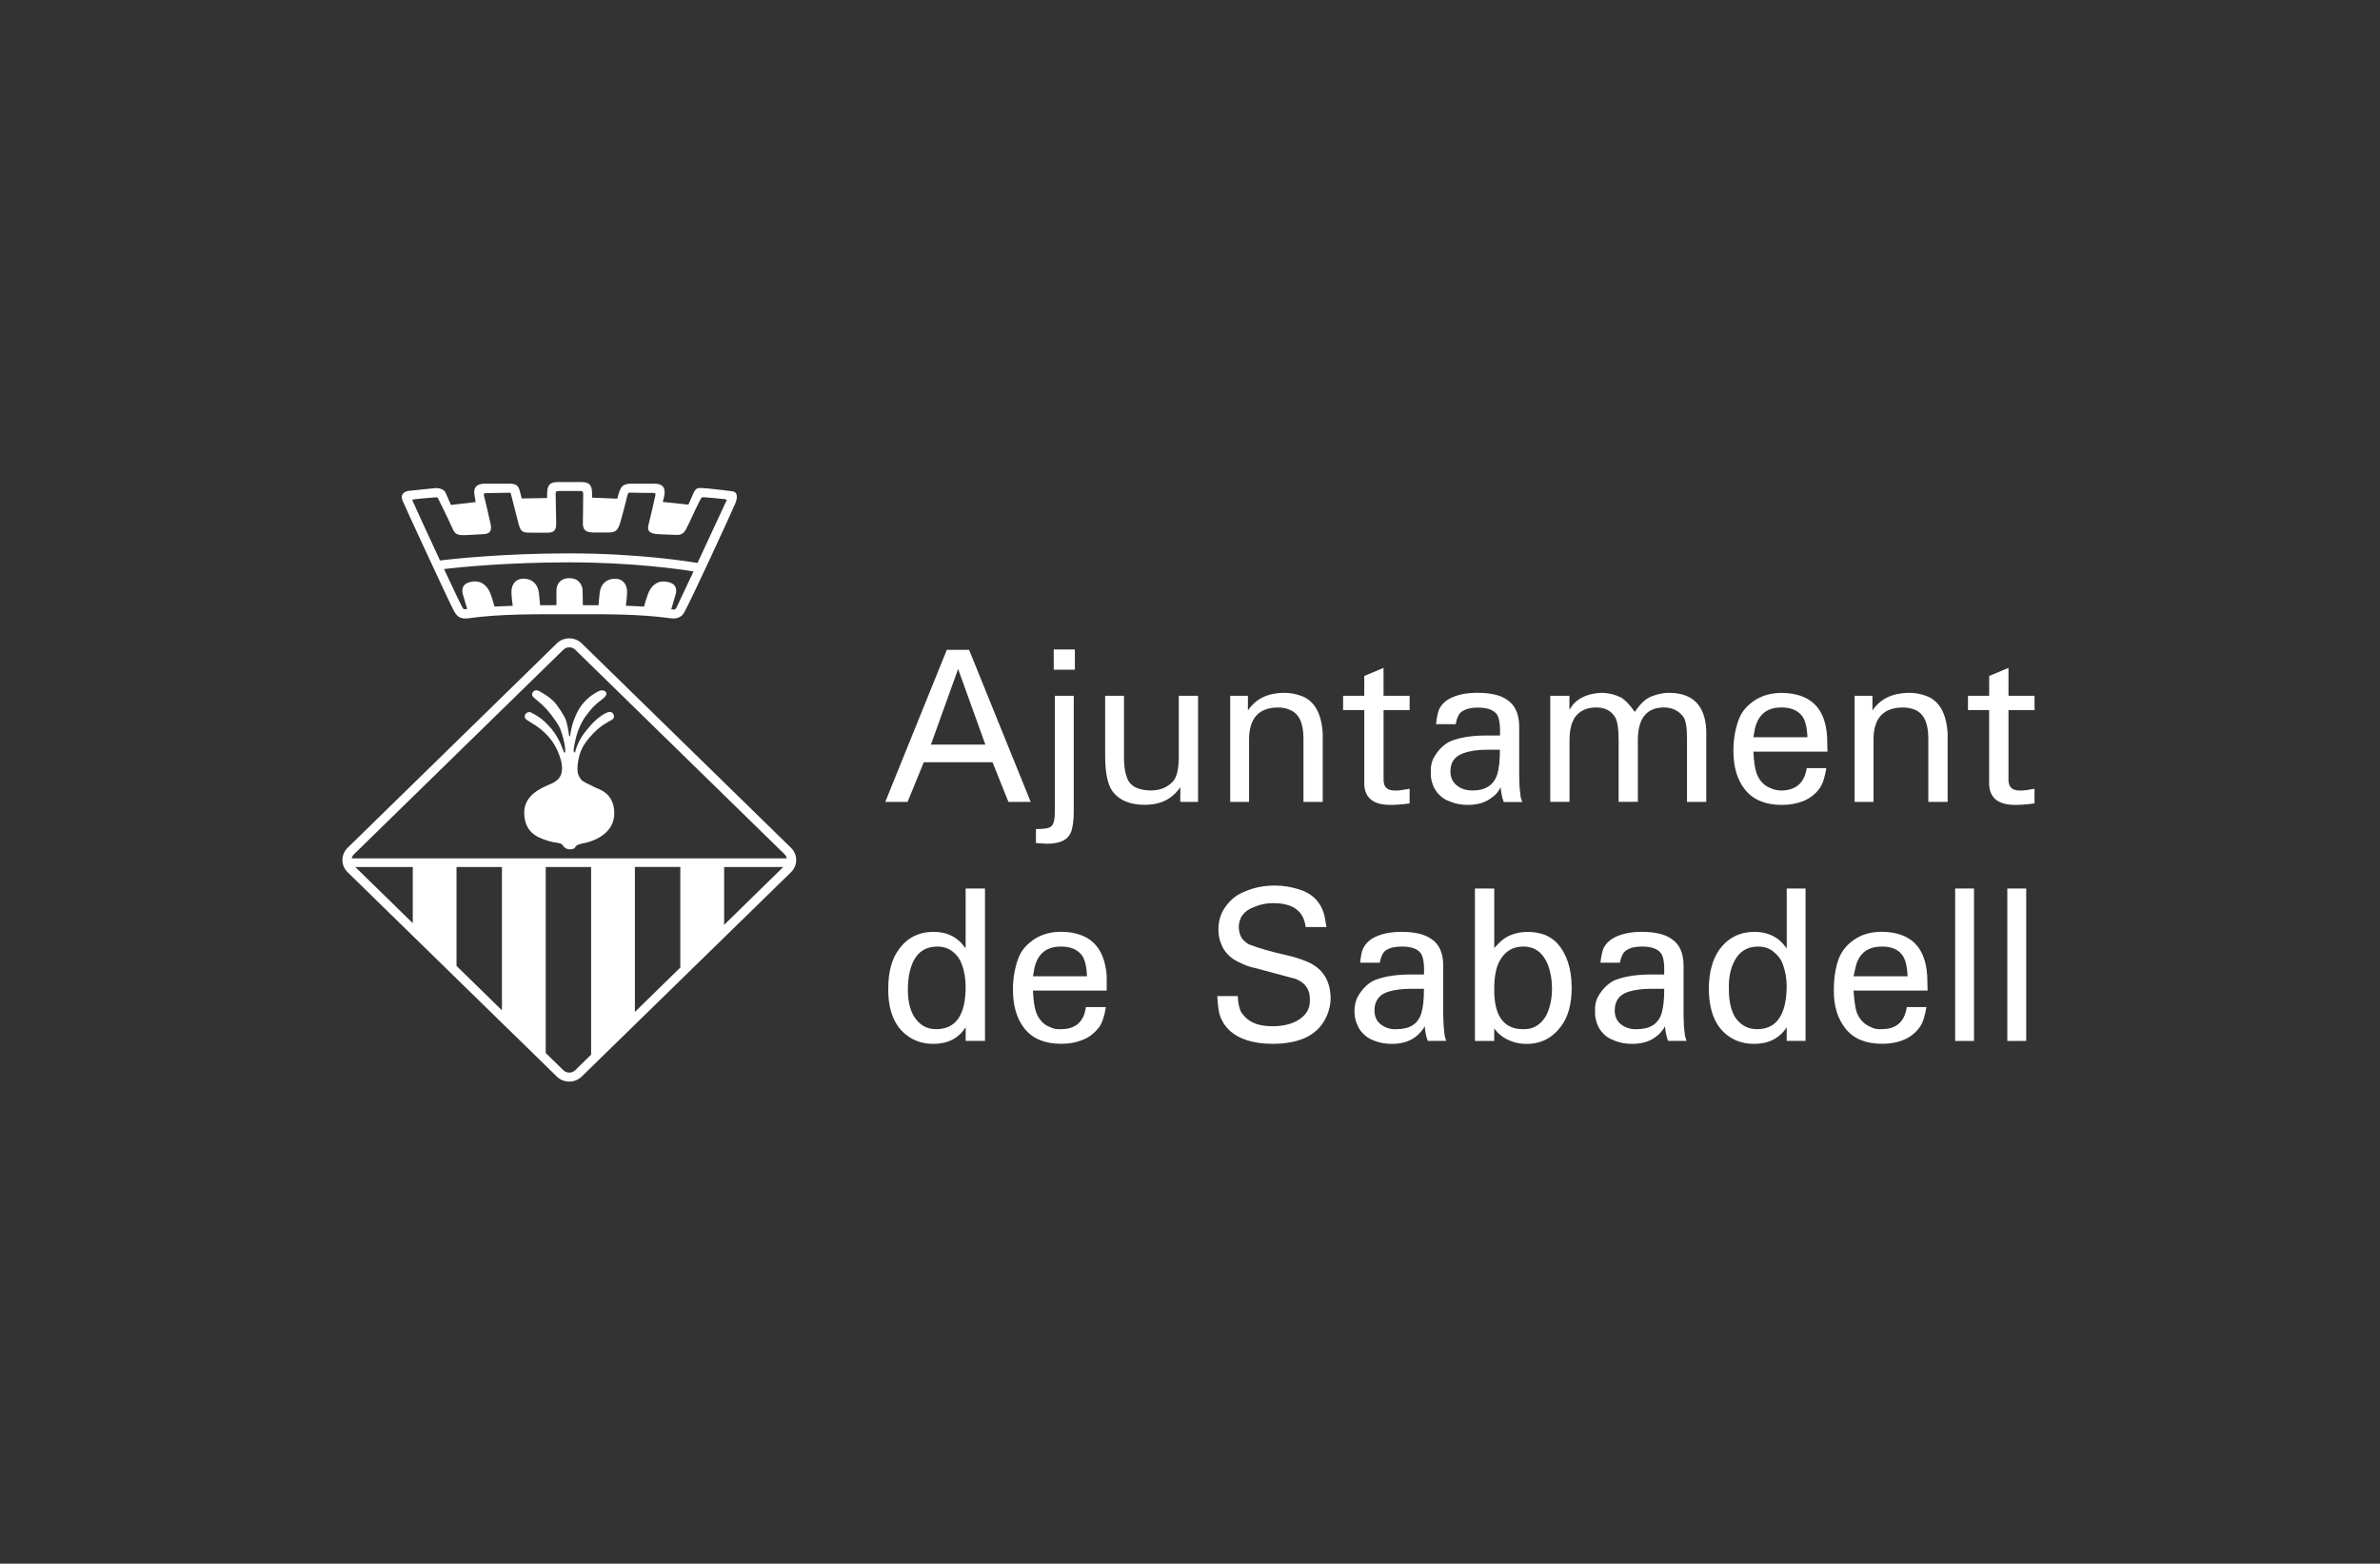
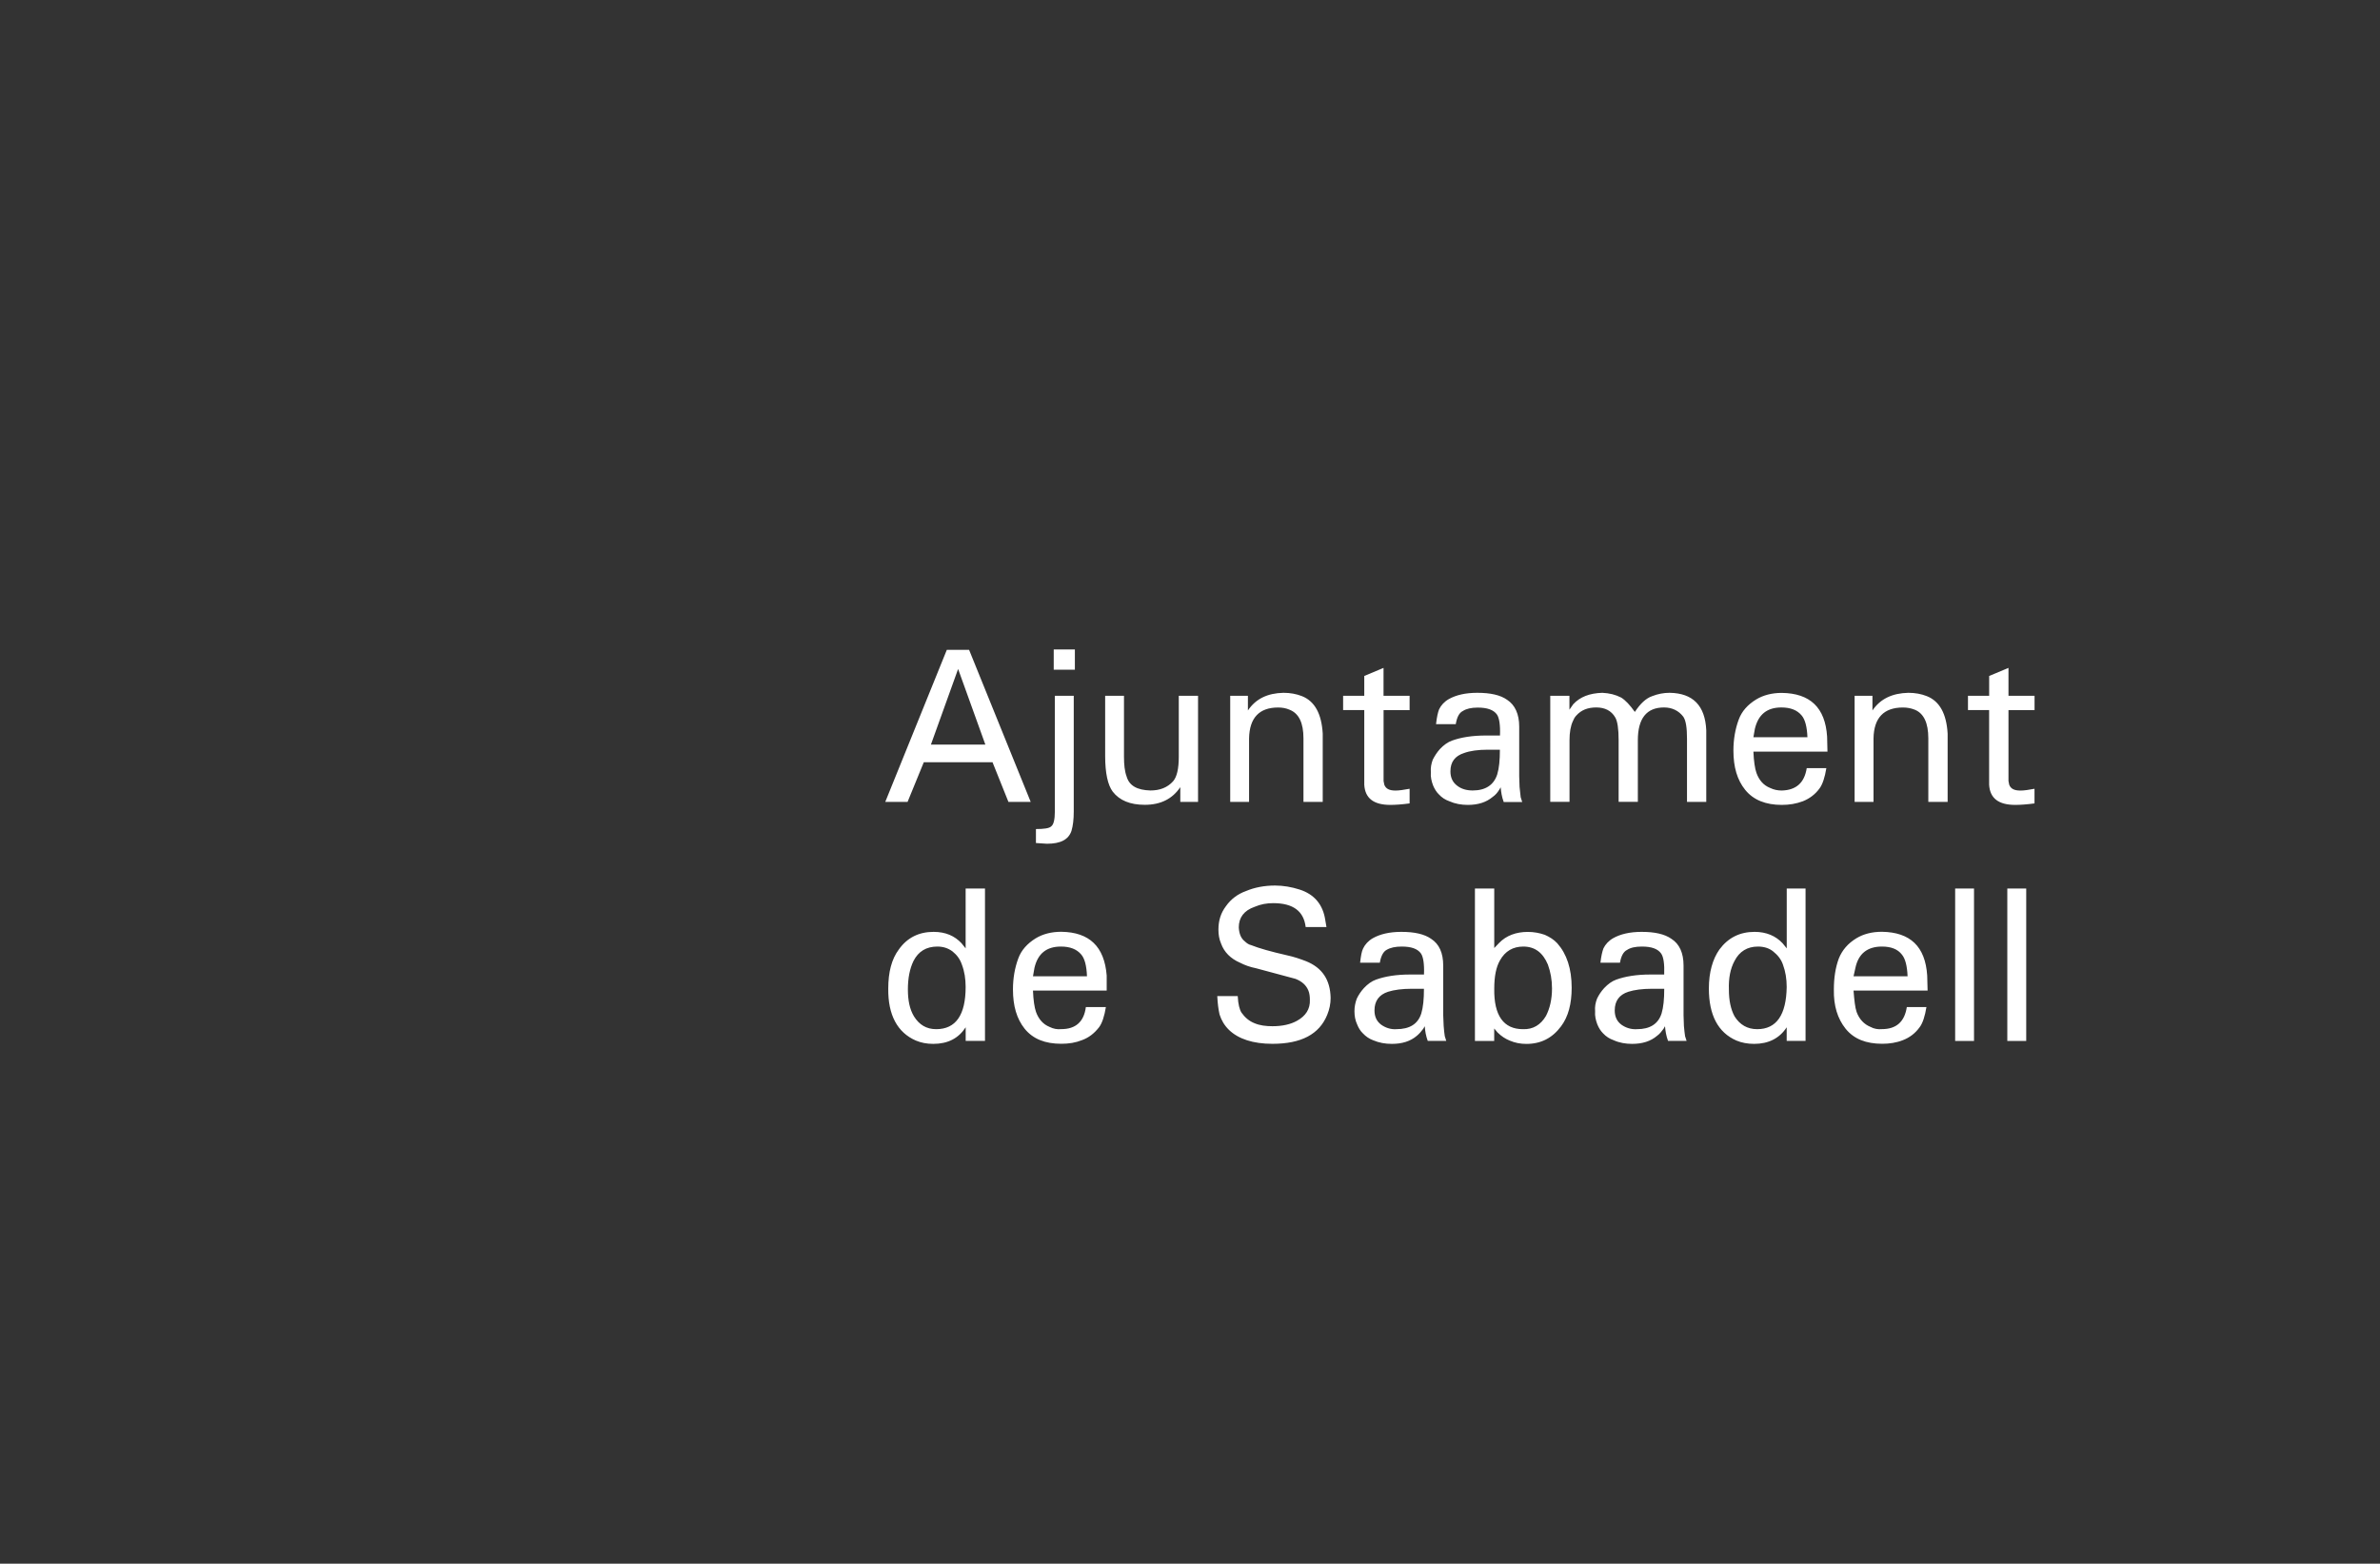
<svg xmlns="http://www.w3.org/2000/svg" id="Capa_1" x="0px" y="0px" viewBox="0 0 5311.9 3490.3" style="enable-background:new 0 0 5311.9 3490.3;" xml:space="preserve">
  <rect x="0" y="0" width="5311.9" height="3490.3" fill="#333333" stroke="none" />
  <style type="text/css">	.st0{fill:#FFFFFF;}</style>
  <g>
-     <path class="st0" d="M1479.2,1120.3l57.2,6.1c5-10.9,9-20.5,10.8-24.5c5.6-13.1,10.4-12.9,19.3-12.6c9.1,0.2,56.4,5.5,68.3,7.3  c13.6,2.1,10.5,17.4,6,27.8c-10.9,25.6-98.6,215.9-113.8,242.8c-6.5,11.6-18,14.6-30.7,12.8c-72-10-151.2-9.1-224-8.9h-2.8  c-72.8-0.1-151.9-1.1-223.9,8.9c-17.6,2.5-25.3-3-33-17.2c-9.6-17.8-109.3-233.3-114.2-245.5c-5.9-14.4,5-20.8,14.1-21.7  c8.8-0.8,39.8-4.4,61.5-6.3c10.8,0.7,17.9,4.6,20.6,10.6c2.6,5.8,6.9,16.1,11.8,27.2l55.3-6.5c-2.3-11.1-3.8-20.7-3.2-25.2  c1.6-11.7,11.3-15.7,22.3-15.7l56.7-0.1c18.6,0,20.6,7.7,24.3,22.6c0.4,1.6,1.3,5.4,2.5,10.4l56.8-0.9v-5  c0-18.9,1.6-30.7,23.6-30.7h21.6h9.5h21.5c21.9,0,24.2,10.4,24.2,29.4v5.4l56.3,2.3c3.1-13.1,6.8-24.3,12.1-28.5  c4.9-3.9,11.5-5,17.8-5l53.4,0.1c22.7,0,25.1,14.6,20.2,32.5C1480.6,1114.4,1479.9,1117.2,1479.2,1120.3 M1244.6,1096.2  c-5.2,0-4.4,5.6-4.4,8.6c0,19.4,1.2,53,1.2,64c0,21.1-11.1,20.3-28.1,20.3c-17.4,0-21.6-0.2-31.9-0.2c-15.9,0-19.7-3.1-24.4-21.1  c-5.2-20.2-14.3-56.3-15.7-61.4c-1.5-5-0.7-7-5.9-6.6c-5.3,0.5-45.8,0.5-51.9,1c-3.5,0.3-4.6,1.5-2.9,7.4  c2.9,10.7,8.2,33.8,14.3,61.2c3.8,17.3-3.3,22.2-15.3,22.8c-17.1,0.8-21.9,1.5-43,2.3c-19.4,0.2-21.9-3.8-28.9-19.7  c-7.9-18.1-26.8-55.7-29.4-61c-0.5-1.1-0.7-4.2-5.2-3.8c-14.1,1.1-39.3,3.3-46.4,4.2c-8.8,1.2-6.4,1.8-4.7,6.2  c0.9,2.4,31.1,68.6,60,130.6c25.2-3,138.4-15.8,288.4-15.8c153.7,0,265.4,17.9,286.3,21.4c29.4-63.1,62.5-134.4,64.1-137.8  c1-2.1,2.8-3.9-3-4.6c-6.9-0.7-40.9-4.2-47.2-4.4c-4.2-0.2-5.4,1.8-6,2.8c-3.9,5.9-19.1,38.9-28,57.8c-7.8,16.8-11.9,24-26.9,23.6  c-11.6-0.5-24.3-0.7-39.4-1.6c-11.9-0.7-27.5-2.5-23.2-19.7c3.9-15.6,13.9-58.5,14.7-63.2c0.9-4.6,3.4-9.2-3.3-9.2  c-7.7,0-47.2-0.4-50.9-0.7c-3.7-0.2-5.7-1.4-8.2,9.3c-3.1,13-8.9,36.4-14.7,56.1c-5.6,19.2-10.4,23.6-27.2,23.6h-27.1  c-16.9,0-29.5-0.2-29.5-21.1c0-11,0.7-41.4,0.7-60.9c0-3.1,1-10.6-4.3-10.6h-31.1H1244.6z M1335.7,1351c0.6-6.7,1.5-16.9,2.7-27.4  c2.3-20.7,15.8-31.8,34.4-31.8c18.6,0,26.8,14.3,26.8,28.9c0,9.1-1.6,22.6-2.8,31.3c13.6,0.5,27.1,1.1,40.6,1.9  c2.3-8.6,5.9-20.6,9.2-29.1c5.6-14.6,18-29.1,39.1-26.7c21.2,2.5,26.2,14.6,22.4,28c-2.3,8.4-6.9,23.7-10,34l1,0.1  c8.9,1.3,8.4-0.3,12-6.8c2.2-4.2,17.9-37.5,36.8-77.9c-29.7-4.8-135.4-20.3-277.4-20.3c-138.6,0-245.5,10.9-279.5,14.9  c19.5,41.7,36.7,78.2,41.9,87.3c2.1,3.7,4.9,2.4,8.9,1.9l0.9-0.1c-3-10.2-7.4-25-9.8-33.2c-3.7-13.4,1.3-25.5,22.4-28  c21.2-2.4,33.6,12.1,39.2,26.7c3.3,8.5,6.8,20.5,9.2,29.2c13.3-0.7,26.9-1.3,40.6-1.7c-1.2-8.7-2.8-22.3-2.8-31.6  c0-14.6,8.1-28.9,26.8-28.9c18.6,0,32,11.1,34.5,31.8c1.2,10.5,2.1,20.9,2.7,27.5c13.7-0.2,26.1-0.2,36.4-0.2v-32.9  c0-14,8.8-27.4,28.8-27.4c19.9,0,29.7,13.4,29.7,29.7c0,9.2,0.2,21.6,0.4,30.6C1312.2,1350.9,1323.9,1350.9,1335.7,1351   M790.2,1906.6c-2.7,2.6-4.4,5.8-5.2,9.3h971c-0.7-3.5-2.5-6.7-5.1-9.3l-467-456.3c-7.4-7.2-19.3-7.2-26.6,0L790.2,1906.6z   M1616.2,1935.2v129.1l132-129.1H1616.2z M1417,1935.2v323.5l101.4-99.1v-224.5H1417z M1218,2378.7l-97.7-95.3l-344.5-336.6  c-15.4-15-15.4-39.3,0-54.4l467-456.3c15.4-15,40.2-15,55.6,0l467.1,456.3c15.4,15.1,15.4,39.4,0,54.4L1298.3,2403  c-15.4,14.9-40.2,14.9-55.6,0L1218,2378.7z M1218,1935.2v415.2l39.3,38.4c7.3,7.1,19.3,7.1,26.6,0l35.4-34.7v-418.9H1218z   M921.3,2060.6v-125.3H793L921.3,2060.6z M1018.9,1935.2V2156l101.4,99.1v-319.8H1018.9z M1273.4,1895.8c-9,0.4-15.1-4.4-18.6-10.7  c-7.5-5.6-14.1-2.2-35.9-9.7c-21.9-7.1-48-19.2-48.9-60.2c-0.9-41,39.4-56.9,58.2-64.9c19.2-8,26.2-19,26.2-35.2  c0-6.4-0.9-15.3-5.6-28c-2.9-7.9-9.5-26.8-27.5-46c-18-19.3-35.1-26.8-45.8-34.4c-11.1-7.9,0.9-21.9,11.1-15.7  c10.3,5.8,24,11.9,44.2,35.8c19.7,23.9,25.2,47.3,27.4,51c1.7,4.2,3.4,2.1,3.4-0.9c0-2.5-0.4-2.9-0.4-6.7c0-3.3-2.1-16.5-6.8-32  c-5.2-15.5-7-19.8-24.1-42.5c-17.1-22.1-29.3-30.1-38.7-38.5c-9.9-8,0.5-21.2,12-14.5c11.6,6.6,20.1,11.7,29.9,20.5  c9.9,8.8,21.7,28.8,26.9,37.9c5.5,9.2,9,35.2,9.4,38.9c0.5,4.2,2.8,5.7,3.2-0.5c0.1-3,3.2-19.2,6.2-27.5  c2.6-7.9,9.9-28.1,22.8-42.7c12.4-14.3,22.5-20.4,34.5-26.7c12-5.9,23.8,4.1,11.9,14.5c-12,10.9-17.2,11.6-31.7,29.2  c-14.6,17.6-20.3,28.6-26.3,44.5c-6.1,15.9-10.9,42.5-10,45.8c0.4,3.8,3.2,4.6,3.9-0.6c0.4-2.5,5.2-16.3,10.4-25.1  c4.7-9.2,10.7-16.8,21.4-29.3c10.3-12.5,26.4-26.4,39.7-31.5c12.8-5.5,19.6,11,10.2,16.4c-9.3,5-24.2,12.6-40.4,28.9  c-16.3,16.7-23.6,28-28.7,39.7c-4.7,11.4-8.1,27.7-8.1,40.2c0,12.5,3.4,18.4,8.1,24.7c5.2,6.3,20.1,11.1,28.7,16.4  c9,5,45.4,11.7,45.4,59c0,47.7-50.4,64-71.8,67.4C1277.8,1886.9,1289.3,1894.6,1273.4,1895.8" />
    <path class="st0" d="M2113.2,1450.5h49.7l137.5,339.4h-49.7l-35.5-88.5h-153.4l-36.2,88.5h-49.8L2113.2,1450.5z M2077.7,1662  L2077.7,1662h121.5l-60.8-168.8L2077.7,1662z M2312.1,1850.5c17.7,0,29.5-1.6,33.7-5.7c5.9-4.1,8.5-15.6,8.5-33.6V1553h42.2v258.2  c0,18-1.7,31.9-5.1,43.4c-6.7,19.7-24.5,28.7-54.8,28.7l-24.5-1.6V1850.5z M2399,1494.8h-47.2v-45.1h47.2V1494.8z M2508.6,1553v136  c0,18.1,1.6,32.8,5.9,44.3c5.9,20.5,23.5,30.3,53.1,31.1c21.1,0,38-6.5,50.6-20.5c8.5-9.8,12.7-27.9,12.7-54.9v-136h43v236.9h-39.6  V1757c-17.7,26.2-43.8,39.4-79.2,39.4c-32.9,0-56.5-9.8-71.7-29.5c-10.9-14.7-16.8-41-16.8-79.5V1553H2508.6z M2745.6,1553h39.6  v32.8c17.7-26.2,43.9-38.6,79.3-39.4c15.2,0,28.7,2.5,41.3,7.4c28.6,11.4,43.8,39.3,46.4,83.6v11.5v141h-43v-141.8  c0-34.5-10.1-55.8-31.2-64c-7.5-3.3-16-4.9-25.3-4.9c-42.2,0-64,23.1-64.9,68.9v141.8h-42.1V1553z M2997.7,1553h47.2v-44.2l43-18  v62.3h58.2v32H3088v143.4v14.8l1.6,8.2c3.4,9,10.9,13.1,25.3,13.1c7.6,0,18.5-1.6,31.2-4v32.7c-17.7,2.4-32.1,3.3-43,3.3  c-37.1,0-56.5-14.7-58.2-45.1v-24.6V1585h-47.2V1553z M3205.1,1616.1c1.7-15.6,4.2-26.2,6.8-32.8c4.2-9,11.8-17.3,21.9-23  c16.1-9,37.2-13.9,63.2-13.9c29.6,0,51.6,4.9,66.7,15.6c17.7,11.5,27,32,27,59.9v92.7v18l0.8,23.8c0.9,9.8,1.7,17.2,2.5,23  l3.4,10.7h-41.3c-4.2-11.5-5.9-22.2-6.7-32.8l-3.4,5.7c-4.2,6.6-8.4,11.5-14.3,15.6c-14.4,12.2-32.9,18-55.7,18  c-14.4,0-28.6-2.5-41.3-8.2c-9.3-3.3-16.8-8.2-23.6-15.6c-5-4.9-9.2-11.5-12.6-19.6c-3.4-9-5.9-18.8-5-29.5  c-0.8-9.9,0.9-18.8,4.2-27.9c4.2-8.2,9.3-16.4,16-23.8c8.5-9.1,17.7-15.6,27-18.9c20.2-7.4,45.5-11.4,75.9-11.4h31.2  c0.9-23.8-1.7-39.3-6.7-46.7c-7.6-10.7-21.9-15.6-43-15.6c-14.4,0-25.4,2.6-33,7.5c-8.4,4.1-13.4,13.9-16,29.5H3205.1z   M3320.7,1673.4c-21.9,0-39.6,2.5-53.1,7.4c-20.2,6.6-30.4,19.7-30.4,41c0,13.9,5.1,24.5,15.1,32c9.3,7.3,21.1,10.6,34.6,10.6  c28.7,0,47.2-12.3,54.8-36c4.2-13.9,5.9-31.9,5.9-54.9H3320.7z M3502.8,1553v31.1l8.5-12.2c15.2-16.4,36.3-24.6,64.9-25.5  c16,0.8,29.5,4.1,42.2,10.7c9.2,5.7,19.4,16.4,30.4,32c11.8-18,24.5-30.4,38.8-35.3c12.6-4.9,25.4-7.4,38.8-7.4  c52.3,0.8,79.3,28.7,81.8,83.7v20.5v139.3h-43v-141c0-24.7-2.5-41-8.4-49.3c-10.1-13.1-24.5-20.5-43-20.5  c-38.8,0-58.3,24.6-58.3,73v137.7h-42.9v-137.7c0-25.4-2.6-42.6-7.6-50.8c-8.5-14.7-22.8-22.2-42.2-22.2  c-19.3,0-33.7,5.8-44.7,18.1c-3.3,3.3-5.9,8.2-7.5,12.3c-5.1,10.6-7.6,25.4-7.6,42.6v137.7h-43V1553H3502.8z M3913.4,1677.6  c0.9,21.3,3.3,37.7,6.8,47.6c5.9,16.4,16,27.8,30.4,33.5c8.4,4.1,16.9,5.8,26.1,5.8c32-0.8,50.6-17.2,55.7-49.9h43.8  c-3.3,20.5-8.4,36-15.1,45.1c-10.1,13.9-22.8,22.9-37.1,28.7c-15.3,5.7-30.4,8.2-47.3,8.2c-35.4,0-63.2-10.7-81.7-33.7  c-17.8-22.1-26.2-50.8-26.2-87.6c0-25.4,4.2-48.4,11.7-68.8c6.9-19,20.3-33.7,38.8-45.1c16-9.8,35.5-14.8,57.4-14.8  c63.2,0.8,97,32.7,101.2,97.5l0.8,33.6H3913.4z M3913.4,1645.6H4034c-0.9-22.9-5.1-39.3-12.7-48.4c-10.1-12.3-25.2-18.1-45.5-18.1  c-32,0-51.4,15.6-59.1,47.6L3913.4,1645.6z M4139.4,1553h39.7v32.8c17.7-26.2,44.7-38.6,80.1-39.4c15.2,0,28.7,2.5,41.2,7.4  c28.7,11.4,43.9,39.3,46.5,83.6v11.5v141h-43.1v-141.8c0-34.5-10.1-55.8-30.3-64c-8.4-3.3-16.9-4.9-26.2-4.9  c-43,0-65,23.1-65.8,68.9v141.8h-42.2V1553z M4392.4,1553h47.2v-44.2l43.1-18v62.3h58.2v32h-58.2v143.4v14.8l1.6,8.2  c3.4,9,11,13.1,25.2,13.1c8.5,0,18.6-1.6,31.3-4v32.7c-17.7,2.4-32.1,3.3-43.1,3.3c-37,0-56.5-14.7-58.2-45.1v-24.6V1585h-47.2  V1553z M2155.3,1983.3h43.1v340.1h-43.1V2293c-16,24.6-39.6,37-72.4,37c-14.3,0-27-2.4-38.9-7.4c-41.2-18-62.3-57.3-61.5-116.3  c0-36.2,7.5-65.6,23.6-87c18.5-26.2,44.7-39.3,77.5-39.3c27,0,47.2,9.1,62.4,25.4l9.2,11.4V1983.3z M2026.3,2208.7  c0,24.5,4.2,44.2,13.5,59.8c11.8,18.9,27.8,28.7,49.7,28.7c43.9,0,65.7-31.9,65.7-94.2c0-18-2.5-34.4-8.4-50  c-4.2-12.2-10.9-21.3-21.1-29.5c-10.1-7.4-21.1-10.7-33.7-10.7c-24.5,0-42.2,10.7-53.1,32C2030.5,2162,2026.3,2183.3,2026.3,2208.7   M2305.5,2211.1c0.8,21.3,3.3,37.7,6.7,47.5c5.9,16.4,16,27.8,30.4,33.6c8.4,4.2,16.8,5.8,26.1,4.9c32,0,50.6-16.4,54.8-49.2h44.7  c-3.3,20.5-8.5,36.1-15.2,45c-11,14-22.8,23.1-37.9,28.7c-14.4,5.8-29.4,8.2-46.4,8.2c-36.3,0-63.2-10.7-81.8-33.6  c-17.7-22.2-26.1-50.8-26.1-87.7c0-25.4,4.2-48.4,11.8-69c6.8-18.8,20.3-33.5,38.8-45c16.1-9.8,35.4-14.7,57.4-14.7  c62.4,0.9,96.1,32.8,101.2,97.6v33.6H2305.5z M2305.5,2179.2H2426c-0.8-23-5-39.5-12.6-48.4c-10.2-12.3-25.4-18-45.6-18  c-32,0-51.5,15.6-59,47.5L2305.5,2179.2z M2762.5,2223.4c0.8,18.1,4.2,30.4,8.4,36.9c7.6,10.7,16.9,18.9,29.5,23.8  c11.8,4.9,25.3,6.5,39.6,6.5c22,0,40.5-4.1,54.9-12.2c19.3-10.7,29.5-26.2,28.6-46.8c0-7.3-0.9-14.7-3.3-20.5  c-5.1-12.4-14.4-20.5-28.7-26.2l-88.6-23.8c-12.6-2.5-24.4-6.6-35.4-12.3c-21.1-9.1-35.4-23.8-42.2-42.6  c-4.2-9.9-5.9-19.8-5.9-31.2c0-19.7,5-36.8,16.8-52.4c11-15.6,26.2-27.1,44.7-33.7c19.4-8.2,41.3-12.3,65-12.3  c18.5,0,37.1,3.3,54.8,9c32.9,10.6,52.3,33.7,57.3,68.9l2.5,14.7h-46.4c-4.2-35.2-27.8-53.3-72.5-53.3c-14.3,0-27.9,2.4-41.4,8.2  c-23.6,8.2-35.4,23.8-35.4,46c0.9,14.7,5.1,24.5,13.5,31.1c4.2,4.1,9.2,7.4,13.5,8.2c18.5,7.4,44.7,14.7,81,23  c15.1,3.2,29.5,8.2,42.2,13.1c36.3,14.7,54,41.8,54.8,82c0,13.2-2.6,25.4-7.6,37.7c-17.7,43.5-58.1,64.7-122.3,64.7  c-43,0-75.9-10.7-97-31.1c-10.1-9.9-16.9-21.3-21-34.4c-2.5-10.7-4.3-24.6-5.1-41H2762.5z M3035.6,2148.9c1.7-14.7,3.4-25.4,6.8-32  c4.2-8.9,11.8-17.2,21.9-22.9c16-9,37.1-14,63.3-14c29.4,0,51.4,4.9,66.6,15.6c17.7,11.4,26.9,31.1,26.9,59.8v92.6v18l1,23.8  c0.7,9.8,1.6,17.2,2.5,23l3.3,10.6h-41.3c-4.2-11.4-5.9-22-6.7-32.8l-3.4,5.8c-4.2,5.7-9.2,11.4-14.3,15.6  c-14.3,12.2-32.9,18-55.6,18c-15.2,0-28.6-2.4-42.2-8.2c-8.5-3.2-16-8.2-22.8-15.5c-5.1-4.9-9.3-11.4-12.6-19.7  c-4.2-9-6-18.8-6-29.5c0-9.8,1.8-18.8,5.1-27.8c4.2-8.9,9.3-16.4,16-23.8c8.4-9,17.6-15.6,27-18.9c20.2-7.3,45.4-11.4,75.9-11.4  h31.2c0.9-23.9-1.7-39.5-6.7-46.8c-7.6-10.8-21.9-15.6-43.1-15.6c-14.3,0-25.2,2.4-33.7,7.4c-7.5,4.1-12.6,14-15.1,28.7H3035.6z   M3151.2,2207c-21.9,0-39.7,2.4-53.2,6.7c-20.1,6.6-30.3,20.5-30.3,41.7c0,14,5.1,24.6,15.2,32c9.2,6.5,21,10.7,33.6,9.8  c29.6,0,48.2-11.4,55.7-35.2c4.2-14,5.9-31.9,5.9-55H3151.2z M3292,1983.3h43v132.8l10.9-11.4c16-16.5,38-24.6,64.1-24.6  c13.4,0,26.1,2.4,37.9,6.5c11,4.9,20.3,10.8,27.8,18.9c21.1,23.8,32.1,56.6,32.1,99.2c0,36.1-7.6,64.7-23.6,86  c-19.4,26.2-44.8,39.4-77.6,39.4c-13.4,0-25.3-2.4-37.1-7.4c-10.1-4.1-18.6-9.8-27-18l-7.6-9v27.8h-43V1983.3z M3335,2207  c-0.9,59.9,21,90.2,64,90.2c22.8,0.9,39.7-9.8,51.4-29.5c8.5-16.4,13.5-36.9,13.5-61.4c0-19.8-3.3-36.9-9.2-53.3  c-11-26.2-28.7-40.2-54.8-40.2c-22.8,0-40.5,9.9-52.3,31.1C3339.2,2158.7,3335,2179.2,3335,2207 M3572,2148.9  c1.6-14.7,4.2-25.4,6.7-32c4.2-8.9,11.8-17.2,21.9-22.9c16-9,37.1-14,63.3-14c29.4,0,51.4,4.9,66.6,15.6c17.7,11.4,27,31.1,27,59.8  v92.6v18l0.8,23.8c0.9,9.8,1.7,17.2,2.6,23l3.4,10.6h-41.4c-4.2-11.4-5.9-22-6.8-32.8l-3.3,5.8c-4.2,5.7-8.5,11.4-14.4,15.6  c-14.3,12.2-32.9,18-55.7,18c-14.4,0-28.7-2.4-41.3-8.2c-9.2-3.2-16.9-8.2-23.7-15.5c-4.9-4.9-9.2-11.4-12.6-19.7  c-3.4-9-5.9-18.8-5-29.5c-0.9-9.8,0.8-18.8,4.2-27.8c4.2-8.9,9.3-16.4,16-23.8c8.5-9,17.6-15.6,27-18.9  c20.2-7.3,45.5-11.4,75.9-11.4h31.1c0.9-23.9-1.6-39.5-6.8-46.8c-7.6-10.8-21.9-15.6-43-15.6c-14.4,0-25.3,2.4-32.9,7.4  c-8.4,4.1-13.5,14-16,28.7H3572z M3687.4,2207c-21.9,0-39.6,2.4-53.1,6.7c-20.3,6.6-30.4,20.5-30.4,41.7c0,14,5.1,24.6,15.2,32  c9.2,6.5,21.1,10.7,34.6,9.8c28.6,0,47.2-11.4,54.8-35.2c4.2-14,5.9-31.9,5.9-55H3687.4z M3987.7,1983.3h42.1v340.1h-42.1V2293  c-16,24.6-40.5,37-72.6,37c-14.4,0-27.8-2.4-39.6-7.4c-41.3-18-61.5-57.3-61.5-116.3c0-36.2,8.5-65.6,23.6-87  c19.4-26.2,45.5-39.3,78.5-39.3c26.2,0,47.2,9.1,62.4,25.4l9.3,11.4V1983.3z M3858.7,2208.7c0,24.5,4.2,44.2,12.6,59.8  c11.8,18.9,28.7,28.7,50.6,28.7c43,0,64.9-31.9,65.8-94.2c0-18-2.6-34.4-8.4-50c-4.2-12.2-11.8-21.3-22-29.5  c-9.2-7.4-21-10.7-33.7-10.7c-23.6,0-41.3,10.7-52.3,32C3862,2162,3857.8,2183.3,3858.7,2208.7 M4136.9,2211.1  c1.7,21.3,3.4,37.7,6.8,47.5c5.9,16.4,16.8,27.8,31.2,33.6c7.5,4.2,16.8,5.8,25.3,4.9c32.1,0,50.6-16.4,55.6-49.2h43.8  c-3.3,20.5-8.4,36.1-15.2,45c-10.1,14-22.7,23.1-37,28.7c-14.4,5.8-30.4,8.2-46.4,8.2c-36.3,0-63.3-10.7-81.8-33.6  c-17.7-22.2-27-50.8-26.2-87.7c0-25.4,3.4-48.4,11-69c7.6-18.8,20.2-33.5,38.9-45c16-9.8,35.3-14.7,57.3-14.7  c63.2,0.9,96.9,32.8,101.1,97.6l0.9,33.6H4136.9z M4136.9,2179.2h120.6c-0.9-23-5.1-39.5-12.6-48.4c-9.4-12.3-24.4-18-44.7-18  c-32.1,0-52.3,15.6-59.1,47.5L4136.9,2179.2z M4363.7,1983.3h42.1v340.2h-42.1V1983.3z M4480.1,1983.3h42.2v340.2h-42.2V1983.3z" />
  </g>
</svg>